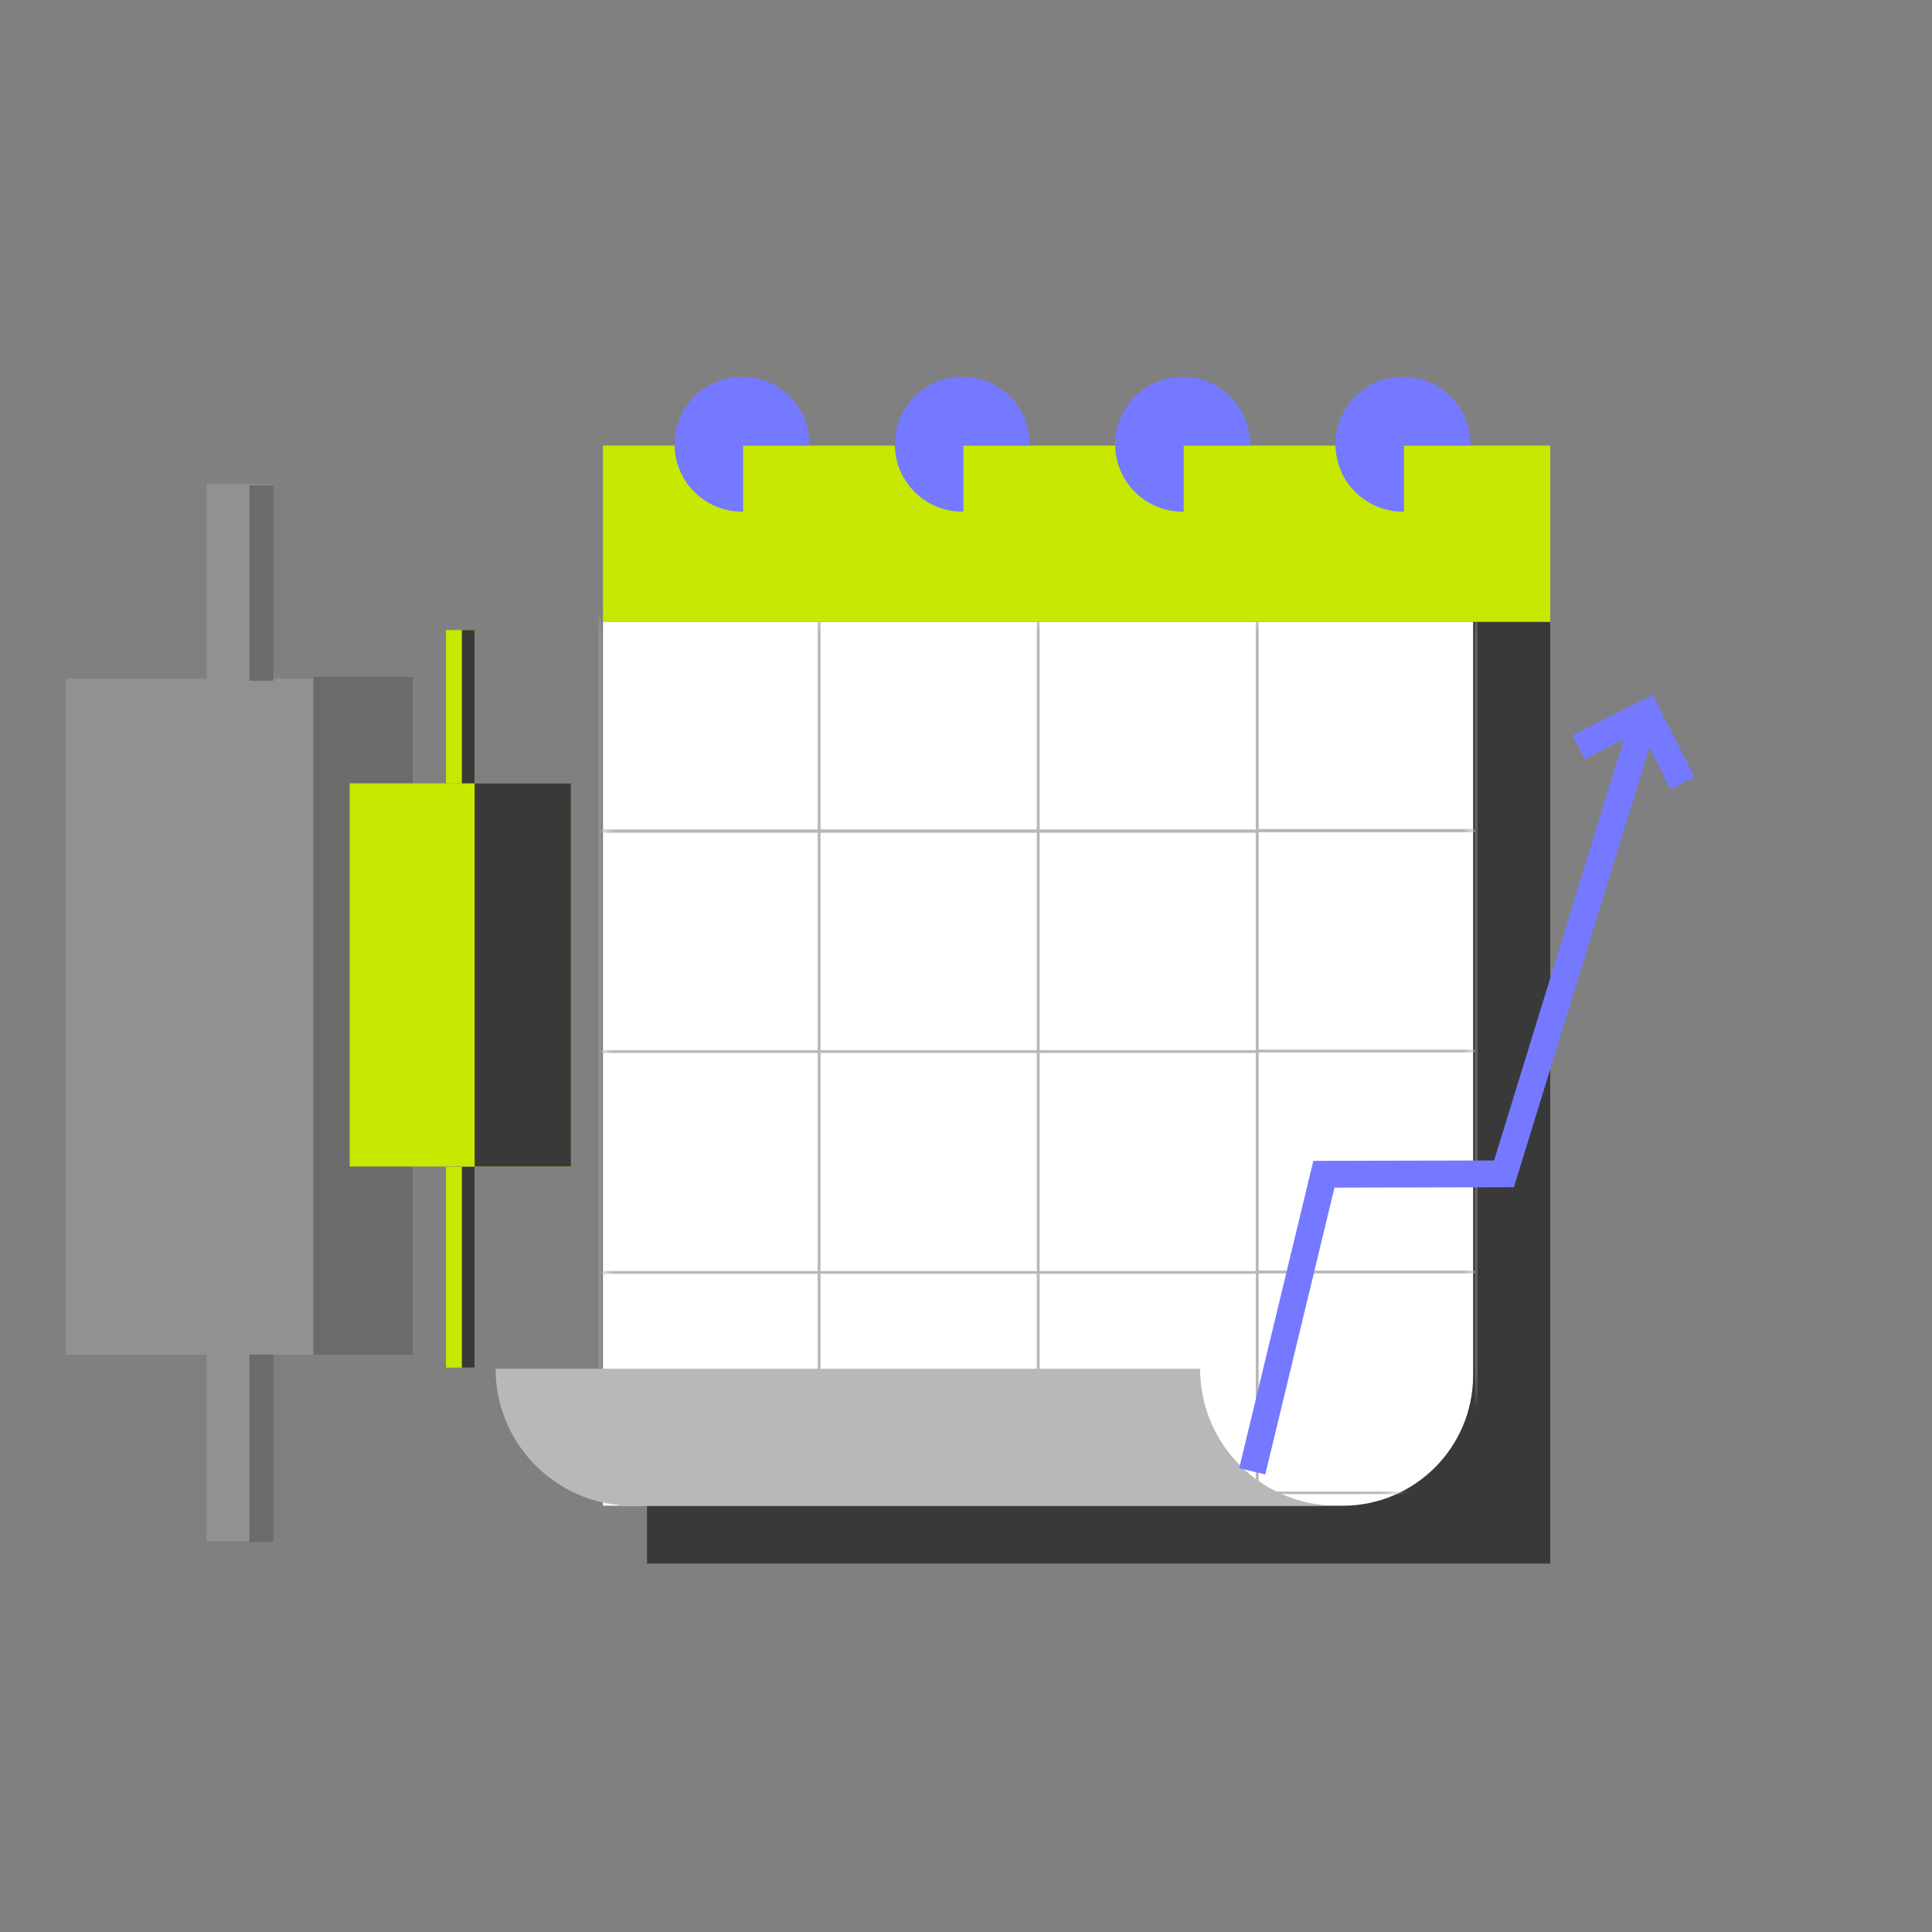
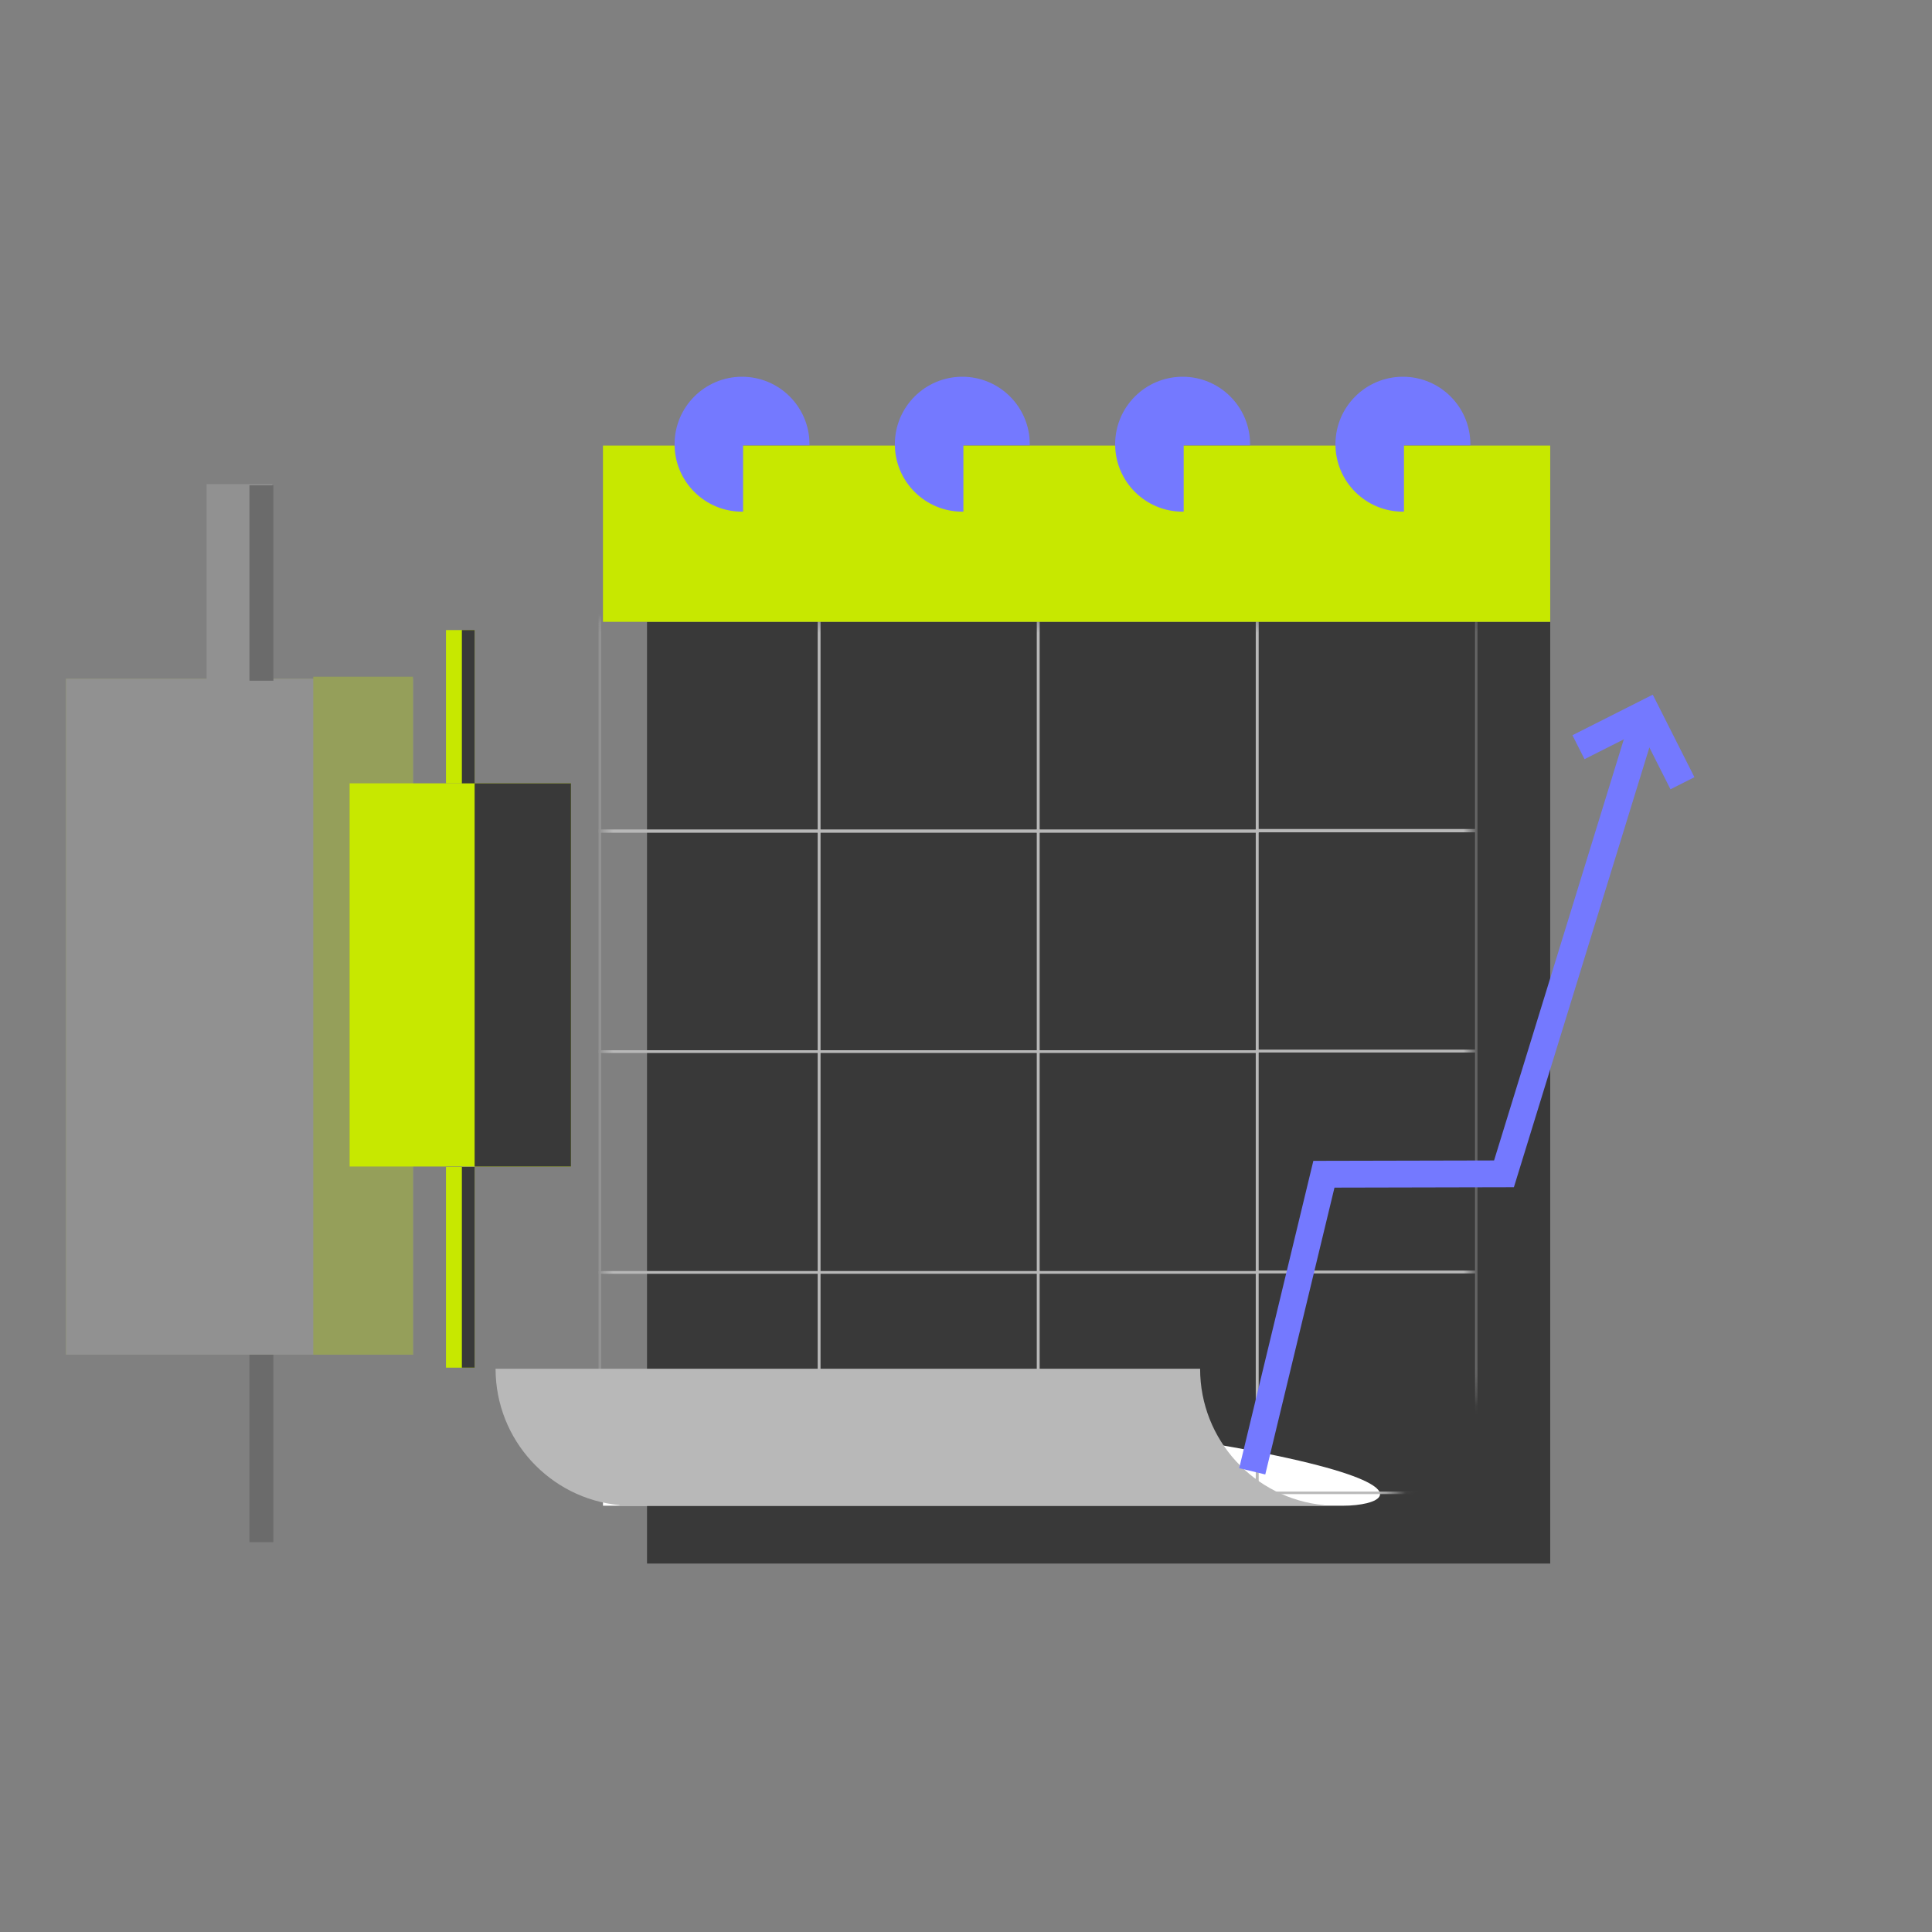
<svg xmlns="http://www.w3.org/2000/svg" width="200" height="200" viewBox="0 0 200 200" fill="none">
  <rect x="0" y="0" width="200" height="200" fill="#808080" stroke="none" />
  <g opacity="0.3">
    <path d="M6.834 70.261H42.751V140.237H6.834V70.261Z" fill="#C7E800" />
    <path d="M6.834 70.261H42.751V140.237H6.834V70.261Z" fill="#B8B8B8" />
    <rect x="32.43" y="70.054" width="10.321" height="70.183" fill="#C7E800" />
-     <rect x="32.43" y="70.054" width="10.321" height="70.183" fill="#393939" />
    <rect x="21.387" y="50.117" width="6.812" height="30.45" fill="#B8B8B8" />
-     <rect x="21.387" y="129.106" width="6.812" height="30.45" fill="#B8B8B8" />
    <rect x="25.824" y="50.238" width="2.477" height="20.229" fill="#393939" />
    <rect x="25.824" y="140.237" width="2.477" height="19.404" fill="#393939" />
  </g>
  <rect x="36.194" y="81.091" width="22.912" height="39.665" fill="#C7E800" />
  <rect x="49.133" y="81.091" width="9.974" height="39.665" fill="#393939" />
  <rect x="46.168" y="65.225" width="2.965" height="15.866" fill="#C7E800" />
  <rect x="46.168" y="120.799" width="2.965" height="20.782" fill="#C7E800" />
  <rect x="47.813" y="65.225" width="1.32" height="15.866" fill="#393939" />
  <rect x="47.813" y="120.799" width="1.32" height="20.782" fill="#393939" />
  <rect x="66.98" y="64.37" width="93.498" height="97.489" fill="#393939" />
-   <path d="M62.42 64.37H152.497V142.367C152.497 149.826 146.45 155.873 138.991 155.873H62.42V64.37Z" fill="white" />
+   <path d="M62.42 64.37V142.367C152.497 149.826 146.45 155.873 138.991 155.873H62.42V64.37Z" fill="white" />
  <mask id="mask0_11006_196773" style="mask-type:alpha" maskUnits="userSpaceOnUse" x="62" y="64" width="91" height="92">
    <path d="M62.42 64.179H152.497V142.176C152.497 149.635 146.45 155.682 138.991 155.682H62.42V64.179Z" fill="#393939" />
  </mask>
  <g mask="url(#mask0_11006_196773)">
    <rect x="62.088" y="63.213" width="22.703" height="22.861" stroke="#B8B8B8" stroke-width="0.262" />
    <rect x="84.791" y="63.213" width="22.703" height="22.861" stroke="#B8B8B8" stroke-width="0.262" />
    <rect x="107.458" y="63.213" width="22.703" height="22.861" stroke="#B8B8B8" stroke-width="0.262" />
    <rect x="130.126" y="63.167" width="22.703" height="22.861" stroke="#B8B8B8" stroke-width="0.262" />
    <rect x="62.088" y="85.995" width="22.703" height="22.861" stroke="#B8B8B8" stroke-width="0.262" />
    <rect x="84.791" y="85.995" width="22.703" height="22.861" stroke="#B8B8B8" stroke-width="0.262" />
    <rect x="107.458" y="85.995" width="22.703" height="22.861" stroke="#B8B8B8" stroke-width="0.262" />
    <rect x="130.126" y="85.949" width="22.703" height="22.861" stroke="#B8B8B8" stroke-width="0.262" />
    <rect x="62.088" y="108.853" width="22.703" height="22.861" stroke="#B8B8B8" stroke-width="0.262" />
    <rect x="84.791" y="108.853" width="22.703" height="22.861" stroke="#B8B8B8" stroke-width="0.262" />
    <rect x="107.458" y="108.853" width="22.703" height="22.861" stroke="#B8B8B8" stroke-width="0.262" />
    <rect x="130.126" y="108.807" width="22.703" height="22.861" stroke="#B8B8B8" stroke-width="0.262" />
    <rect x="62.088" y="131.725" width="22.703" height="22.861" stroke="#B8B8B8" stroke-width="0.262" />
    <rect x="84.791" y="131.725" width="22.703" height="22.861" stroke="#B8B8B8" stroke-width="0.262" />
    <rect x="107.458" y="131.725" width="22.703" height="22.861" stroke="#B8B8B8" stroke-width="0.262" />
    <rect x="130.126" y="131.679" width="22.703" height="22.861" stroke="#B8B8B8" stroke-width="0.262" />
  </g>
  <rect x="62.42" y="46.126" width="98.059" height="18.244" fill="#C7E800" />
  <path fill-rule="evenodd" clip-rule="evenodd" d="M51.302 141.692C51.303 149.068 56.934 155.129 64.133 155.809V155.873H137.065V155.81C129.867 155.129 124.235 149.068 124.235 141.692V141.692H84.054V141.692H51.302Z" fill="#B8B8B8" />
  <path fill-rule="evenodd" clip-rule="evenodd" d="M83.798 46.095C83.799 46.058 83.799 46.021 83.799 45.984C83.799 42.127 80.672 39 76.815 39C72.958 39 69.831 42.127 69.831 45.984C69.831 49.841 72.958 52.968 76.815 52.968C76.852 52.968 76.889 52.968 76.926 52.967V46.095H83.798Z" fill="#7479FF" />
  <path fill-rule="evenodd" clip-rule="evenodd" d="M129.407 46.095C129.407 46.058 129.408 46.021 129.408 45.984C129.408 42.127 126.281 39 122.424 39C118.567 39 115.44 42.127 115.44 45.984C115.44 49.841 118.567 52.968 122.424 52.968C122.461 52.968 122.498 52.968 122.535 52.967V46.095H129.407Z" fill="#7479FF" />
  <path fill-rule="evenodd" clip-rule="evenodd" d="M152.211 46.095C152.212 46.058 152.212 46.021 152.212 45.984C152.212 42.127 149.085 39 145.228 39C141.371 39 138.245 42.127 138.245 45.984C138.245 49.841 141.371 52.968 145.228 52.968C145.265 52.968 145.302 52.968 145.339 52.967V46.095H152.211Z" fill="#7479FF" />
  <path fill-rule="evenodd" clip-rule="evenodd" d="M106.602 46.095C106.603 46.058 106.603 46.021 106.603 45.984C106.603 42.127 103.476 39 99.619 39C95.762 39 92.635 42.127 92.635 45.984C92.635 49.841 95.762 52.968 99.619 52.968C99.656 52.968 99.693 52.968 99.73 52.967V46.095H106.602Z" fill="#7479FF" />
  <path d="M129.631 152.31L137.051 121.557L155.692 121.516L170.139 74.621" stroke="#7479FF" stroke-width="2.777" stroke-miterlimit="10" />
  <path d="M174.167 81.08L170.48 73.777L163.403 77.35" stroke="#7479FF" stroke-width="2.777" stroke-miterlimit="10" />
</svg>